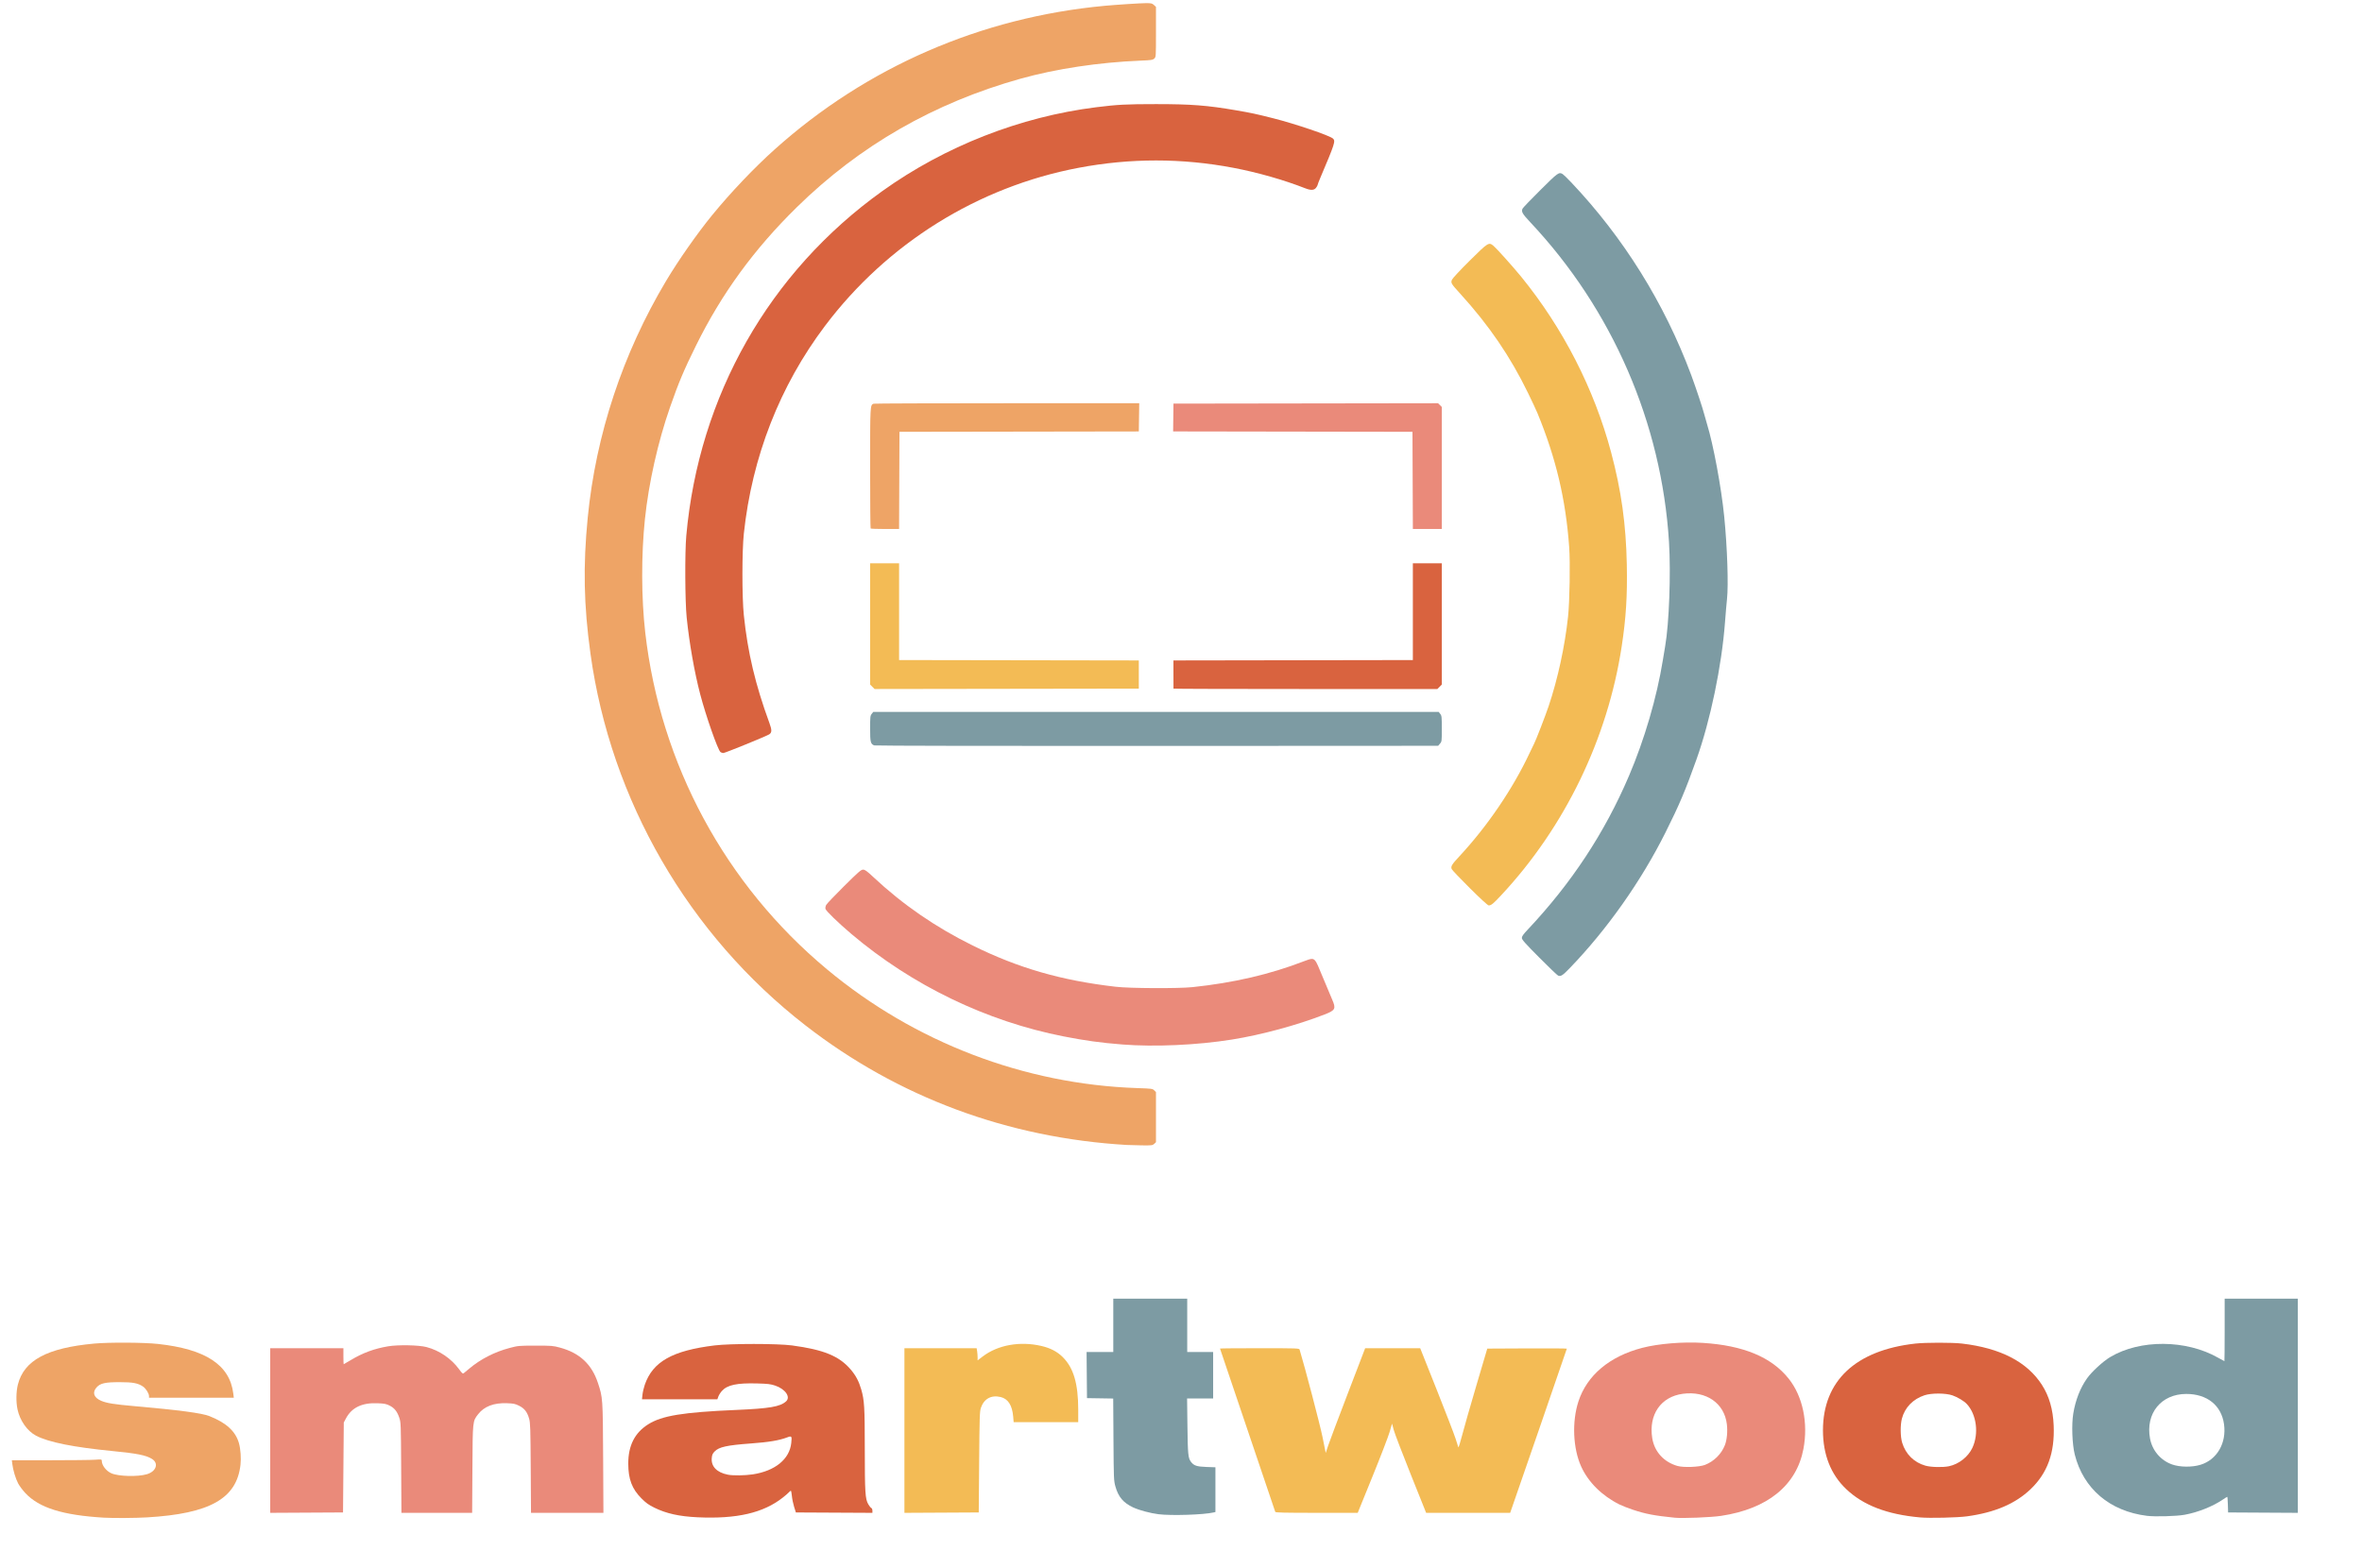
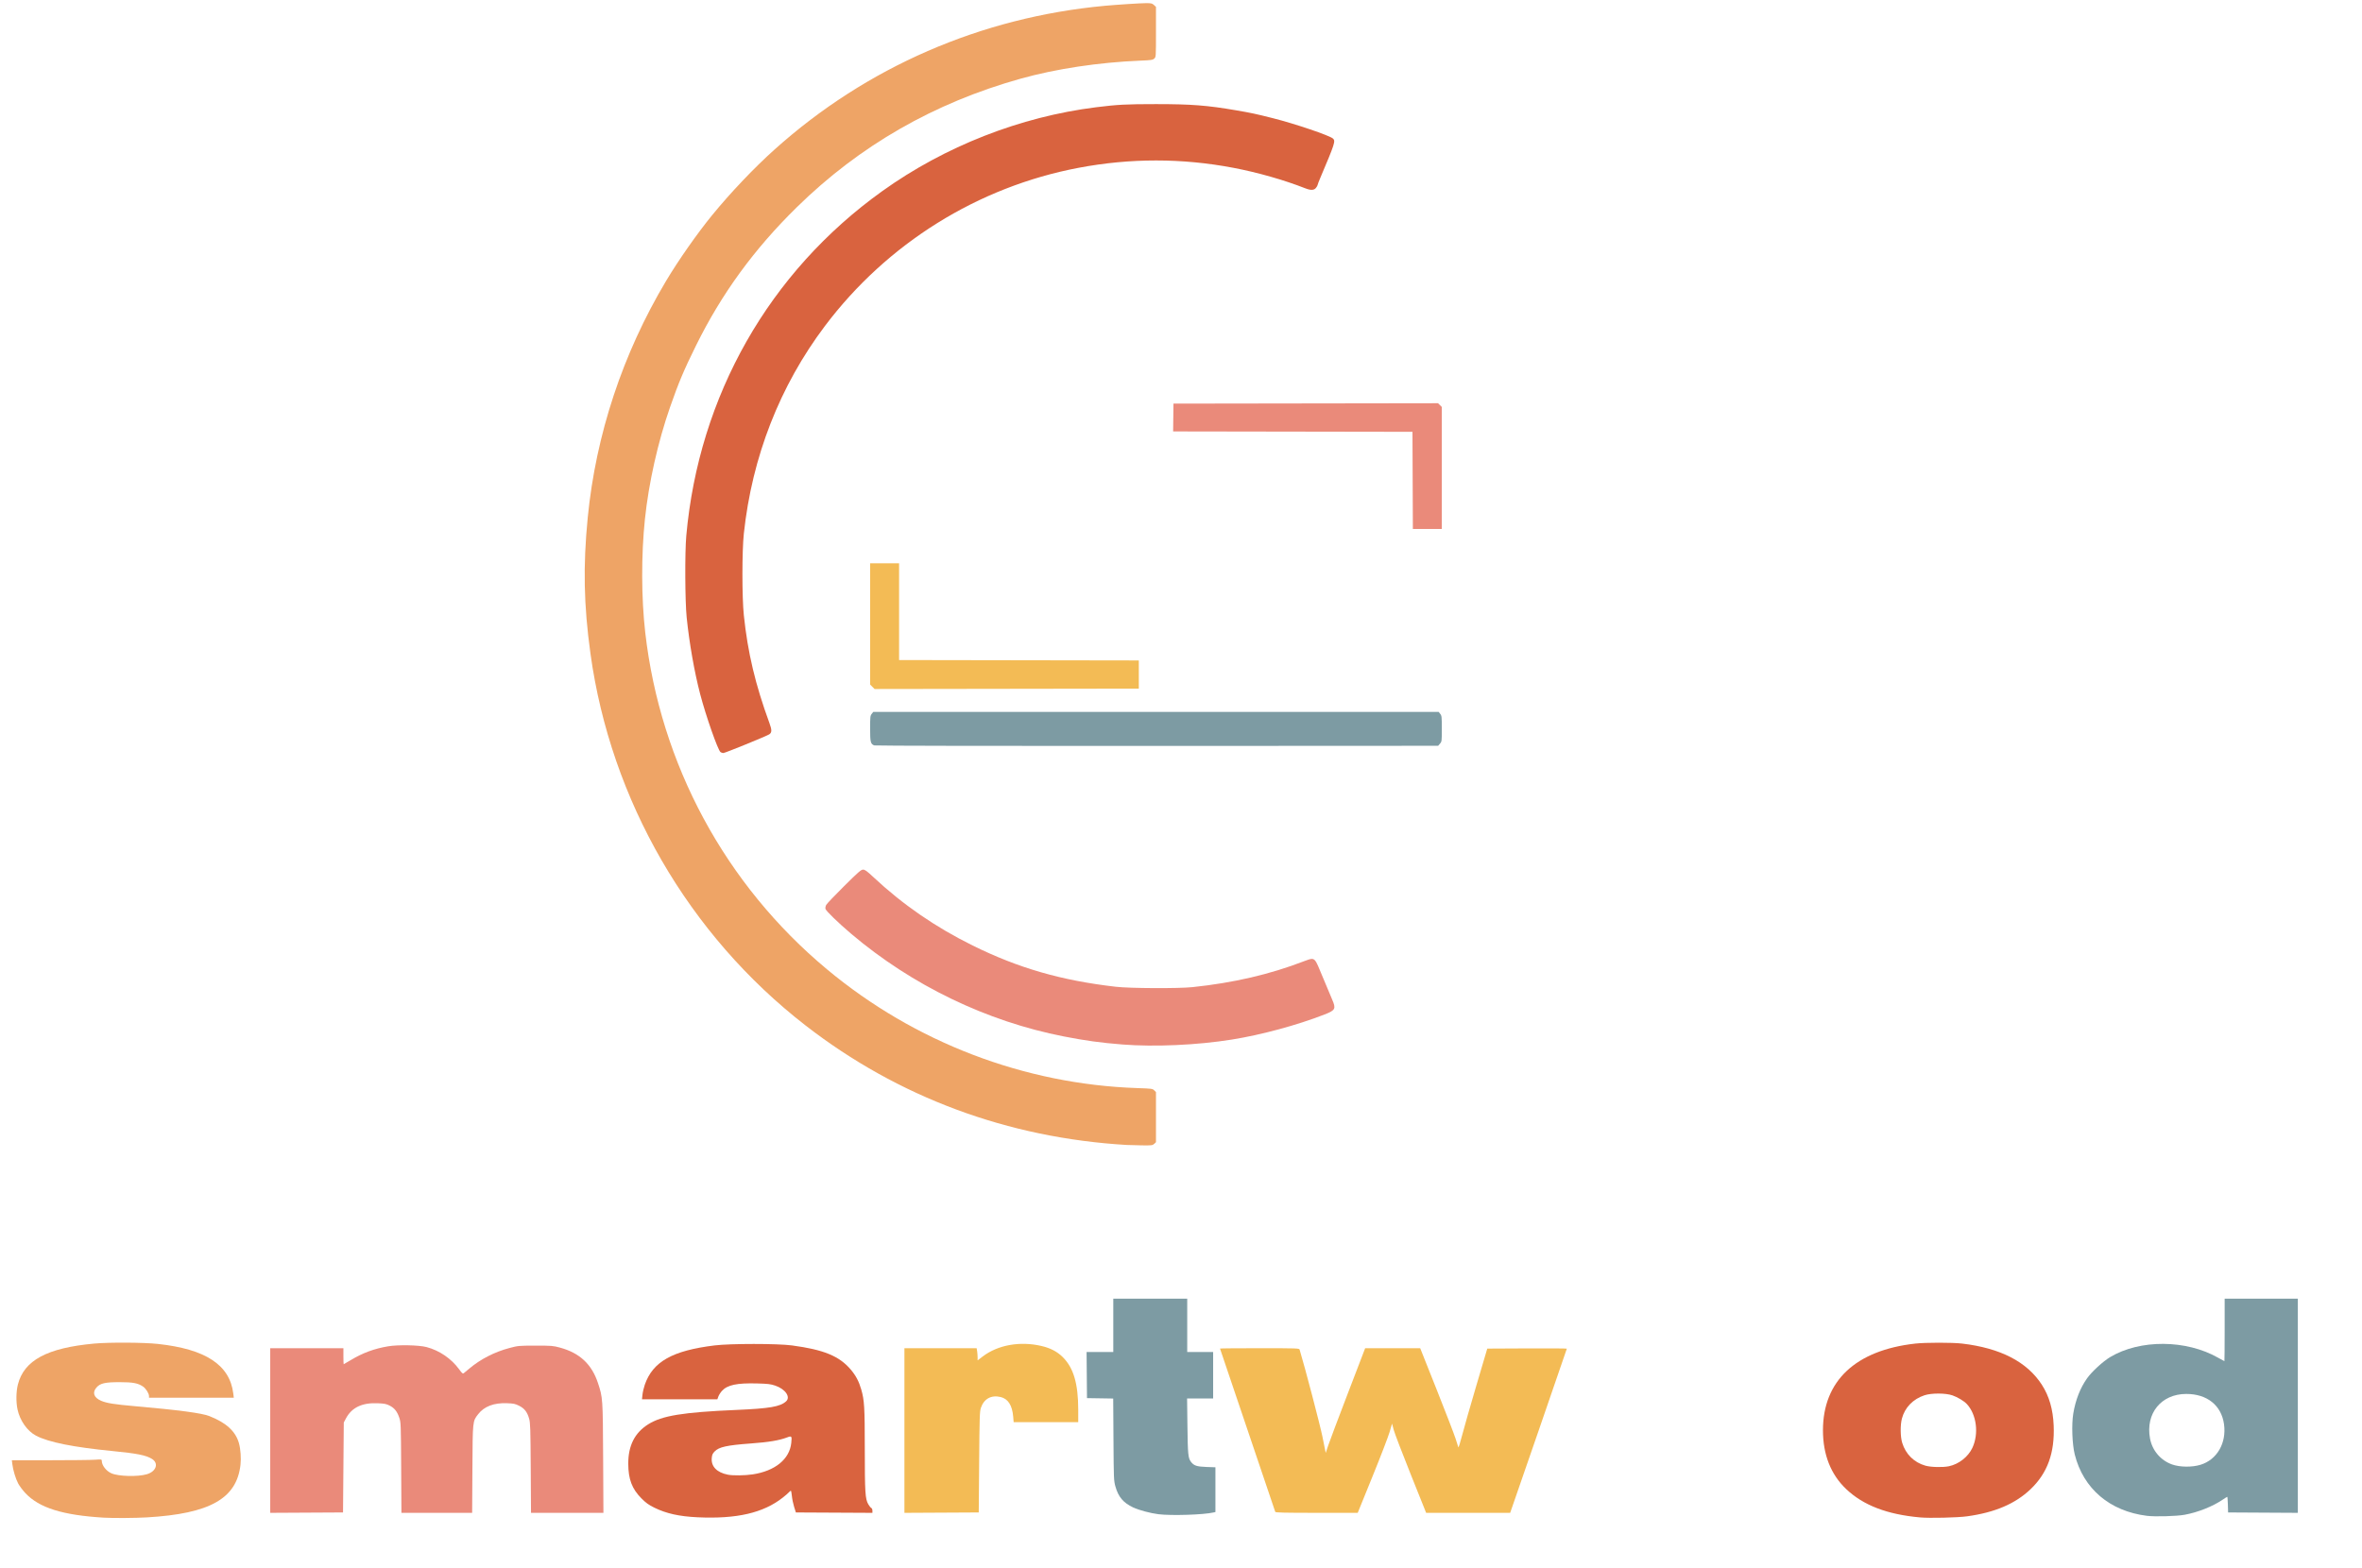
<svg xmlns="http://www.w3.org/2000/svg" xmlns:ns1="http://www.inkscape.org/namespaces/inkscape" xmlns:ns2="http://sodipodi.sourceforge.net/DTD/sodipodi-0.dtd" width="119" height="79" viewBox="0 0 31.485 20.902" version="1.1" id="svg1" xml:space="preserve" ns1:export-filename="bitmapa.svg" ns1:export-xdpi="96" ns1:export-ydpi="96">
  <ns2:namedview id="namedview1" pagecolor="#ffffff" bordercolor="#000000" borderopacity="0.25" ns1:showpageshadow="2" ns1:pageopacity="0.0" ns1:pagecheckerboard="0" ns1:deskcolor="#d1d1d1" ns1:document-units="mm">
    <ns1:page x="0" y="0" width="31.485" height="20.902" id="page2" margin="0" bleed="0" />
  </ns2:namedview>
  <defs id="defs1" />
  <g ns1:label="Warstwa 1" ns1:groupmode="layer" id="layer1">
    <g style="clip-rule:evenodd;fill-rule:evenodd;stroke-linejoin:round;stroke-miterlimit:2" id="g1" transform="matrix(0.003,0,0,0.003,-4.923,-10.181)">
      <g id="Image">
        <g id="g21">
          <clipPath id="_clip1">
-             <path d="m 2101.609,10138.663 c -182.102,-10.96 -286.182,-43.511 -347.565,-108.7 -11.887,-12.624 -26.482,-32.127 -32.432,-43.339 -11.295,-21.284 -22.753,-59.548 -26.064,-87.041 l -1.938,-16.088 h 168.763 c 92.82,0 182.714,-0.99 199.766,-2.2 29.609,-2.102 31.003,-1.892 31.003,4.667 0,19.964 19.215,45.051 42.474,55.454 31.387,14.039 117.303,16.319 158.123,4.197 41.79,-12.41 53.671,-49.033 22.139,-68.245 -26.625,-16.222 -66.162,-24.099 -173.625,-34.59 -174.9,-17.075 -286.224,-39.433 -341.378,-68.561 -38.85,-20.517 -71.57,-67.065 -82.113,-116.815 -7.009,-33.076 -6.283,-79.248 1.741,-110.619 27.521,-107.604 130.051,-162.613 338.77,-181.752 66.681,-6.115 220.531,-5.281 283.483,1.536 211.941,22.952 318.868,93.188 334.693,219.844 l 2.418,19.354 h -376.733 l -0.055,-7.62 c -0.086,-11.735 -14.002,-33.649 -26.879,-42.327 -22.484,-15.152 -44.87,-19.336 -103.463,-19.336 -65.227,0 -86.446,4.879 -102.943,23.667 -19.691,22.427 -11.904,45.132 20.219,58.951 24.817,10.676 58.009,16.028 148.769,23.988 196.138,17.201 298.465,30.782 332.29,44.101 74.935,29.507 116.702,67.652 131.502,120.1 7.438,26.356 10.364,66.795 6.99,96.583 -17.002,150.087 -136.059,217.111 -414.896,233.569 -52.638,3.107 -151.372,3.732 -193.057,1.223 z m 2638.442,-1.676 c -80.826,-3.79 -138.833,-16.701 -191.363,-42.593 -25.696,-12.666 -37.304,-21.005 -57.635,-41.406 -41.95,-42.093 -58.394,-85.436 -58.523,-154.251 -0.154,-80.183 28.57,-137.042 88.265,-174.743 61.181,-38.64 154.3,-53.865 391.991,-64.092 148.305,-6.381 195.046,-14.458 220.999,-38.189 21.154,-19.343 -3.214,-54.598 -48.344,-69.944 -20.055,-6.82 -32.208,-8.269 -80.353,-9.587 -89.537,-2.449 -132.328,6.619 -156.266,33.116 -6.337,7.015 -13.515,18.264 -15.95,24.997 l -4.427,12.243 h -334.913 l 2.152,-20.59 c 1.183,-11.324 5.865,-31.267 10.403,-44.317 35.624,-102.438 122.993,-151.582 310.17,-174.467 69.948,-8.552 279.861,-8.537 343.777,0.042 141.375,18.938 210.42,47.373 261.382,107.648 22.564,26.688 35.911,52.003 46.27,87.762 13.953,48.167 15.782,78.7 15.82,264.092 0.042,193.037 1.922,223.16 15.383,246.13 4.861,8.295 11.005,15.913 13.654,16.929 2.649,1.016 4.816,6.272 4.816,11.678 v 9.83 l -340.098,-1.756 -7.765,-24.795 c -4.271,-13.637 -8.747,-35.356 -9.946,-48.264 -1.2,-12.908 -3.25,-23.47 -4.557,-23.47 -1.307,0 -5.28,3.215 -8.828,7.145 -3.549,3.93 -15.597,14.36 -26.774,23.178 -86.832,68.507 -205.153,95.859 -379.339,87.691 v -0.02 z m 245.555,-190.692 c 99.24,-15.109 163.498,-67.4 171.2,-139.315 3.335,-31.137 2.166,-32.744 -18.178,-25.013 -35.455,13.472 -81.205,21.124 -161.489,27.011 -106.241,7.79 -141.473,15.543 -160.68,35.36 -9.459,9.759 -11.745,15.039 -12.985,29.99 -3.085,37.203 22.824,63.717 71.74,73.415 22.665,4.494 75.959,3.795 110.393,-1.448 z m 4096.528,192.607 c -89.339,-9.013 -129.149,-16.583 -185.039,-35.189 -21.67,-7.214 -49.105,-17.967 -60.965,-23.897 -77.247,-38.619 -138.052,-98.96 -169.408,-168.114 -36.535,-80.576 -41.64,-199.06 -12.452,-289.003 37.765,-116.374 138.377,-201.067 283.547,-238.684 71.986,-18.653 180.608,-27.62 268.325,-22.15 181.369,11.311 306.146,63.238 382.608,159.225 62.405,78.34 87.182,196.415 65.463,311.973 -30.446,161.991 -159.347,266.755 -366.295,297.703 -44.713,6.687 -170.751,11.67 -205.784,8.135 z m 134.547,-234.773 c 40.188,-15.565 73.059,-48.2 88.566,-87.931 9.017,-23.102 12.57,-60.822 8.732,-92.69 -11.276,-93.623 -91.484,-149.176 -195.435,-135.36 -97.883,13.01 -152.825,92.558 -136.15,197.125 9.613,60.28 51.811,106.675 112.49,123.676 27.432,7.686 96.573,4.95 121.796,-4.82 z m 955.745,233.523 c -146.64,-13.239 -252.309,-53.78 -328.29,-125.955 -68.358,-64.934 -103.28,-153.369 -103.217,-261.386 0.125,-219.395 144.954,-355.545 409.803,-385.25 45.857,-5.143 164.738,-5.19 208.298,-0.083 170.622,20.008 288.951,81.14 354.617,183.206 32.495,50.508 49.447,109.082 52.44,181.202 5.042,121.468 -27.514,211.176 -102.652,282.856 -67.965,64.837 -158.526,103.52 -282.196,120.539 -42.803,5.891 -165.734,8.757 -208.802,4.869 v 0 z m 128.001,-227.433 c 44.156,-9.246 85.728,-41.825 104.466,-81.868 29.509,-63.059 18.636,-148.316 -24.844,-194.812 -12.372,-13.23 -40.687,-30.283 -63.55,-38.275 -30.192,-10.554 -92.922,-10.828 -124.281,-0.542 -51.146,16.774 -87.717,54.602 -100.592,104.048 -7.577,29.098 -6.909,80.442 1.396,107.315 15.688,50.759 52.511,87.016 103.079,101.494 24.175,6.921 77.447,8.269 104.327,2.641 z m 879.934,220.315 c -165.003,-20.543 -282.376,-120.289 -320.589,-272.442 -11.449,-45.587 -14.641,-132.984 -6.638,-181.731 9.941,-60.548 30.837,-114.003 61.418,-157.12 20.91,-29.48 70.565,-75.083 102.696,-94.315 132.449,-79.274 337.452,-77.986 479.587,3.013 14.718,8.387 27.262,15.25 27.875,15.25 0.613,0 1.115,-62.489 1.115,-138.865 v -138.865 h 325.148 v 951.804 l -309.906,-1.762 -0.965,-34.716 c -0.531,-19.094 -1.758,-34.716 -2.726,-34.716 -0.968,0 -10.44,5.89 -21.05,13.088 -44.129,29.942 -110.161,56.09 -168.315,66.651 -36.099,6.556 -131.383,9.242 -167.65,4.726 z m 237.923,-226.815 c 73.578,-22.533 116.413,-96.494 104.628,-180.657 -11.695,-83.519 -75.332,-134.376 -167.903,-134.182 -111.39,0.233 -181.452,86.467 -160.841,197.966 9.885,53.475 46.957,97.096 98.069,115.395 34.326,12.289 88.663,12.927 126.047,1.478 z m -4630.125,219.663 c -35.837,-4.495 -86.559,-18.071 -112,-29.976 -43.793,-20.493 -66.06,-46.785 -79.063,-93.352 -7.217,-25.848 -7.526,-33.299 -8.659,-208.775 l -1.175,-181.97 -116.474,-1.852 -0.896,-102.456 -0.896,-102.455 h 118.643 v -237.087 h 328.535 v 237.087 h 115.157 v 206.605 h -115.737 l 1.522,122.777 c 1.548,124.842 3.193,141.866 15.275,158.078 13.065,17.529 25.791,21.835 69.095,23.38 l 40.005,1.426 v 198.867 l -7.62,1.799 c -44.133,10.418 -188.62,15.066 -245.712,7.904 z m -3946.498,-6.121 v -731.649 h 325.148 v 35.563 c 0,19.56 0.533,35.563 1.185,35.563 0.651,0 15.096,-8.386 32.099,-18.637 52.913,-31.899 104.238,-50.792 165.79,-61.027 44.309,-7.368 136.206,-5.546 170.105,3.373 57.495,15.127 110.485,51.343 145.521,99.454 12.639,17.357 15.823,19.954 20.258,16.526 2.894,-2.237 13.645,-11.155 23.891,-19.82 49.915,-42.211 112.179,-74.219 178.713,-91.872 38.818,-10.299 41.524,-10.547 115.952,-10.606 71.892,-0.058 78.071,0.445 109.141,8.88 87.036,23.629 140.591,73.526 168.201,156.71 21.718,65.434 21.848,67.3 23.239,334.462 l 1.265,243.015 h -321.773 l -1.214,-198.984 c -1.073,-175.917 -1.891,-201.34 -7.055,-219.305 -8.619,-29.986 -20.736,-45.637 -44.531,-57.521 -17.574,-8.777 -24.715,-10.269 -54.396,-11.368 -58.002,-2.147 -100.971,14.333 -127.798,49.014 -24.548,31.734 -24.114,27.563 -25.401,244.261 l -1.152,193.904 H 3424.61 l -1.138,-200.677 c -1.101,-194.14 -1.373,-201.37 -8.34,-221.95 -9.468,-27.963 -21.321,-42.888 -42.774,-53.856 -14.803,-7.568 -23.181,-9.224 -53.177,-10.513 -69.674,-2.994 -115.593,19.085 -141.364,67.973 l -9.314,17.668 -1.693,199.831 -1.693,199.83 -323.455,1.759 z m 2817.951,-365.825 v -365.824 h 320.875 l 2.1,12.701 c 1.155,6.986 2.116,19.118 2.137,26.96 l 0.042,14.259 22.862,-17.364 c 67.403,-51.195 165.344,-68.695 260.681,-46.579 39.641,9.195 69.805,24.867 94.258,48.974 48.496,47.808 69.278,118.298 69.278,234.981 v 54.604 h -286.897 l -2.091,-24.555 c -4.295,-50.441 -22.712,-79.113 -55.939,-87.084 -41.597,-9.979 -74.009,7.893 -87.583,48.295 -5.318,15.83 -6.101,40.337 -7.704,241.16 l -1.785,223.539 -330.228,1.758 -0.01,-365.824 z m 1647.693,361.526 c -5.697,-15.621 -245.492,-724.594 -245.492,-725.816 0,-0.844 79.153,-1.534 175.894,-1.534 164.575,0 176.01,0.383 177.69,5.927 23.851,78.7 91.255,335.837 101.846,388.525 l 14.271,70.999 10.664,-32.049 c 5.865,-17.626 45.3,-122.353 87.634,-232.725 l 76.97,-200.678 h 244.544 l 73.13,183.743 c 40.222,101.058 77.966,198.984 83.877,217.612 5.91,18.628 11.521,36.156 12.469,38.95 0.947,2.794 8.395,-20.83 16.55,-52.498 8.155,-31.668 36.693,-131.499 63.417,-221.846 l 48.59,-164.267 176.761,-0.877 c 97.219,-0.482 176.761,0.054 176.761,1.19 0,1.137 -56.645,165.756 -125.876,365.822 l -125.877,363.755 H 7977.713 L 7909.527,9947 c -37.503,-93.607 -71.603,-182.808 -75.778,-198.225 l -7.592,-28.03 -10.503,36.498 c -5.777,20.074 -40.074,109.275 -76.216,198.225 l -65.713,161.728 h -182.437 c -142.869,0 -182.773,-0.918 -183.982,-4.234 z M 6648.604,8482.339 c -529.37,-30.935 -1016.702,-212.054 -1427.603,-530.577 -520.687,-403.625 -866.436,-1001.295 -956.464,-1653.364 -29.789,-215.763 -33.251,-388.881 -12.089,-604.573 36.148,-368.446 155.416,-728.76 348.106,-1051.651 54.653,-91.582 139.104,-212.145 205.218,-292.972 82.202,-100.495 186.134,-209.729 277.537,-291.697 408.01,-365.893 916.595,-587.103 1467.074,-638.109 52.428,-4.858 159.787,-11.769 182.814,-11.769 23.104,0 27.244,0.978 35.151,8.306 l 8.962,8.305 v 111.341 c 0,111.123 0,111.355 -7.62,118.376 -6.806,6.283 -13.412,7.27 -61.812,9.236 -184.002,7.474 -374.743,36.204 -531.753,80.094 -385.144,107.663 -716.199,297.91 -995.305,571.971 -190.031,186.596 -333.215,383.275 -447.587,614.81 -53.563,108.434 -76.615,163.155 -114.852,272.65 -54.029,154.715 -94.911,336.791 -111.792,497.883 -16.726,159.623 -16.181,351.037 1.437,504.657 67.132,585.353 355.595,1119.893 807.552,1496.446 389.419,324.448 876.955,511.012 1379.364,527.838 63.653,2.132 67.234,2.611 74.615,9.992 l 7.752,7.753 v 222.667 l -7.839,7.364 c -7.35,6.905 -10.783,7.325 -55.038,6.738 -25.96,-0.346 -55.582,-1.116 -65.828,-1.715 z m -20.322,-446.585 c -96.176,-7.584 -164.534,-16.975 -260.796,-35.83 -343.735,-67.325 -674.057,-226.918 -944.916,-456.53 -57.212,-48.5 -111.51,-101.197 -113.841,-110.484 -1.052,-4.19 0.371,-11.974 3.163,-17.297 2.791,-5.323 38.495,-42.829 79.342,-83.345 64.135,-63.617 75.675,-73.667 84.593,-73.667 8.386,0 16.918,6.166 45.405,32.811 131.422,122.927 275.988,222.586 441.514,304.365 203.713,100.645 394,155.521 636.046,183.426 62.519,7.208 278.271,8.228 341.092,1.613 183.1,-19.281 343.953,-56.73 496.113,-115.503 32.236,-12.452 39.037,-12.849 48.168,-2.816 6.735,7.401 11.684,18.403 48.372,107.536 9.585,23.285 21.903,52.638 27.374,65.229 18.113,41.68 14.847,48.266 -33.217,66.989 -122.905,47.877 -280.805,90.623 -412.432,111.651 -154.365,24.661 -342.873,33.137 -485.978,21.852 z M 8563.93,7729.448 c -3.726,-1.56 -41.448,-37.723 -83.827,-80.363 -63.189,-63.577 -77.053,-79.212 -77.053,-86.887 0,-6.967 6.279,-16.019 24.555,-35.402 195.64,-207.488 343.151,-431.285 451.364,-684.79 69.052,-161.768 123.736,-348.64 150.649,-514.818 3.771,-23.285 8.318,-50.72 10.105,-60.965 17.719,-101.617 25.88,-322.943 17.11,-464.014 -32.86,-528.592 -251.77,-1033.069 -616.698,-1421.179 -35.251,-37.49 -40.764,-47.413 -33.686,-60.637 2.345,-4.382 38.116,-41.605 79.492,-82.719 78.034,-77.541 81.878,-80.29 98.417,-70.4 3.783,2.262 20.608,18.593 37.388,36.29 232.774,245.491 414.741,537.624 533.756,856.901 20.276,54.392 51.766,149.327 58.983,177.815 2.832,11.177 7.99,29.467 11.463,40.644 27.594,88.795 63.44,281.66 76.171,409.822 13.702,137.937 19.358,305.224 12.426,367.485 -1.971,17.697 -5.977,64.183 -8.903,103.302 -14.482,193.591 -64.982,436.311 -126.843,609.653 -49.646,139.112 -75.566,200.258 -137.113,323.455 -108.36,216.898 -260.469,432.561 -425.69,603.551 -32.255,33.381 -39.978,38.315 -52.062,33.256 z m -392.166,-388.713 c -42.633,-42.379 -78.87,-80.483 -80.525,-84.674 -4.688,-11.873 0.404,-20.295 34.29,-56.732 124.038,-133.372 236.757,-299.052 311.077,-457.24 9.628,-20.491 19.048,-40.026 20.933,-43.411 6.996,-12.555 50.101,-123.835 64.275,-165.934 40.724,-120.95 72.435,-267.113 86.483,-398.615 7.223,-67.611 10.02,-239.46 5.026,-308.817 -15.257,-211.914 -58.745,-395.602 -140.986,-595.502 -4.981,-12.108 -23.88,-52.498 -41.997,-89.754 -78.763,-161.972 -173.421,-300.68 -300.476,-440.305 -41.785,-45.92 -43.478,-48.806 -37.196,-63.428 2.63,-6.119 38.085,-44.086 79.144,-84.751 82.193,-81.402 84.417,-82.771 105.583,-64.961 14.265,12.003 87.564,93.826 122.669,136.934 185.875,228.251 324.524,499.048 399.493,780.257 45.491,170.639 66.317,319.828 69.797,500.014 2.672,138.325 -3.45,236.133 -22.684,362.405 -62.537,410.57 -252.156,802.404 -535.148,1105.842 -35.853,38.444 -44.338,45.398 -55.638,45.604 -4.172,0.075 -35.158,-28.263 -84.121,-76.934 z M 4842.35,6736.163 c -11.642,-8.668 -64.848,-160.38 -90.248,-257.33 -25.694,-98.076 -48.227,-226.081 -60.082,-341.315 -7.296,-70.927 -8.336,-288.645 -1.73,-362.405 55.755,-622.542 368.238,-1172.147 871.214,-1532.316 277.9,-198.997 612.897,-330.358 949.928,-372.49 94.709,-11.839 134.241,-13.907 265.876,-13.907 156.877,0 227.181,5.427 355.631,27.454 67.582,11.589 89.057,16.192 164.425,35.245 99.119,25.057 251.334,76.696 266.483,90.405 12.008,10.867 8.268,22.435 -56.844,175.796 -6.412,15.103 -11.658,28.996 -11.658,30.873 0,1.877 -3.159,7.428 -7.02,12.336 -8.769,11.148 -23.023,11.724 -47.982,1.939 -95.107,-37.286 -211.408,-70.413 -319.257,-90.937 -228.584,-43.5 -457.969,-43.518 -687.553,-0.054 -447.752,84.768 -850.597,335.974 -1126.906,702.716 -200.822,266.549 -324.054,581.961 -360.53,922.779 -8.342,77.951 -8.386,282.331 -0.079,362.405 17.242,166.154 51.027,308.587 113.938,480.352 11.216,30.623 10.967,41.855 -1.1,49.699 -12.4,8.06 -196.403,82.989 -203.796,82.989 -3.864,0 -9.584,-1.905 -12.711,-4.234 v 0 z m 682.993,-29.6 c -16.206,-6.556 -18.144,-14.552 -18.144,-74.845 0,-51.898 0.557,-57.076 7.02,-65.292 l 7.02,-8.925 H 8033.38 l 7.02,8.925 c 6.469,8.224 7.02,13.388 7.02,65.857 0,55.3 -0.233,57.205 -8.174,66.435 l -8.174,9.503 -1249.235,0.639 c -698.869,0.358 -1252.433,-0.655 -1256.493,-2.297 z m -8.234,-260.561 -9.91,-9.91 v -539.048 h 128.705 v 430.123 l 532.6,0.858 532.599,0.857 V 6454.2 l -587.042,0.856 -587.042,0.857 -9.91,-9.91 z m 1338.017,8.197 c -0.046,-0.931 -0.117,-29.509 -0.167,-63.505 l -0.083,-61.812 531.918,-0.857 531.918,-0.858 v -430.123 h 128.705 v 539.048 l -19.801,19.801 h -586.202 c -322.413,0 -586.242,-0.762 -586.287,-1.693 v 0 z M 5509.457,5742.373 c -1.242,-1.242 -2.258,-121.724 -2.258,-267.738 0,-281.443 -0.042,-280.829 15.393,-286.748 3.015,-1.158 269.829,-2.104 592.918,-2.104 h 587.435 l -0.921,62.693 -0.922,62.693 -531.753,0.812 -531.753,0.813 -0.872,215.919 -0.872,215.918 h -62.069 c -34.138,0 -63.085,-1.016 -64.327,-2.258 z m 2408.436,-213.66 -0.872,-215.919 -531.752,-0.855 -531.753,-0.855 0.745,-61.803 0.746,-61.803 1175.766,-1.712 16.646,16.646 v 542.221 h -128.654 l -0.872,-215.918 z" id="path1" />
+             <path d="m 2101.609,10138.663 c -182.102,-10.96 -286.182,-43.511 -347.565,-108.7 -11.887,-12.624 -26.482,-32.127 -32.432,-43.339 -11.295,-21.284 -22.753,-59.548 -26.064,-87.041 l -1.938,-16.088 h 168.763 c 92.82,0 182.714,-0.99 199.766,-2.2 29.609,-2.102 31.003,-1.892 31.003,4.667 0,19.964 19.215,45.051 42.474,55.454 31.387,14.039 117.303,16.319 158.123,4.197 41.79,-12.41 53.671,-49.033 22.139,-68.245 -26.625,-16.222 -66.162,-24.099 -173.625,-34.59 -174.9,-17.075 -286.224,-39.433 -341.378,-68.561 -38.85,-20.517 -71.57,-67.065 -82.113,-116.815 -7.009,-33.076 -6.283,-79.248 1.741,-110.619 27.521,-107.604 130.051,-162.613 338.77,-181.752 66.681,-6.115 220.531,-5.281 283.483,1.536 211.941,22.952 318.868,93.188 334.693,219.844 l 2.418,19.354 h -376.733 l -0.055,-7.62 c -0.086,-11.735 -14.002,-33.649 -26.879,-42.327 -22.484,-15.152 -44.87,-19.336 -103.463,-19.336 -65.227,0 -86.446,4.879 -102.943,23.667 -19.691,22.427 -11.904,45.132 20.219,58.951 24.817,10.676 58.009,16.028 148.769,23.988 196.138,17.201 298.465,30.782 332.29,44.101 74.935,29.507 116.702,67.652 131.502,120.1 7.438,26.356 10.364,66.795 6.99,96.583 -17.002,150.087 -136.059,217.111 -414.896,233.569 -52.638,3.107 -151.372,3.732 -193.057,1.223 z m 2638.442,-1.676 c -80.826,-3.79 -138.833,-16.701 -191.363,-42.593 -25.696,-12.666 -37.304,-21.005 -57.635,-41.406 -41.95,-42.093 -58.394,-85.436 -58.523,-154.251 -0.154,-80.183 28.57,-137.042 88.265,-174.743 61.181,-38.64 154.3,-53.865 391.991,-64.092 148.305,-6.381 195.046,-14.458 220.999,-38.189 21.154,-19.343 -3.214,-54.598 -48.344,-69.944 -20.055,-6.82 -32.208,-8.269 -80.353,-9.587 -89.537,-2.449 -132.328,6.619 -156.266,33.116 -6.337,7.015 -13.515,18.264 -15.95,24.997 l -4.427,12.243 h -334.913 l 2.152,-20.59 c 1.183,-11.324 5.865,-31.267 10.403,-44.317 35.624,-102.438 122.993,-151.582 310.17,-174.467 69.948,-8.552 279.861,-8.537 343.777,0.042 141.375,18.938 210.42,47.373 261.382,107.648 22.564,26.688 35.911,52.003 46.27,87.762 13.953,48.167 15.782,78.7 15.82,264.092 0.042,193.037 1.922,223.16 15.383,246.13 4.861,8.295 11.005,15.913 13.654,16.929 2.649,1.016 4.816,6.272 4.816,11.678 v 9.83 l -340.098,-1.756 -7.765,-24.795 c -4.271,-13.637 -8.747,-35.356 -9.946,-48.264 -1.2,-12.908 -3.25,-23.47 -4.557,-23.47 -1.307,0 -5.28,3.215 -8.828,7.145 -3.549,3.93 -15.597,14.36 -26.774,23.178 -86.832,68.507 -205.153,95.859 -379.339,87.691 v -0.02 z m 245.555,-190.692 c 99.24,-15.109 163.498,-67.4 171.2,-139.315 3.335,-31.137 2.166,-32.744 -18.178,-25.013 -35.455,13.472 -81.205,21.124 -161.489,27.011 -106.241,7.79 -141.473,15.543 -160.68,35.36 -9.459,9.759 -11.745,15.039 -12.985,29.99 -3.085,37.203 22.824,63.717 71.74,73.415 22.665,4.494 75.959,3.795 110.393,-1.448 z m 4096.528,192.607 c -89.339,-9.013 -129.149,-16.583 -185.039,-35.189 -21.67,-7.214 -49.105,-17.967 -60.965,-23.897 -77.247,-38.619 -138.052,-98.96 -169.408,-168.114 -36.535,-80.576 -41.64,-199.06 -12.452,-289.003 37.765,-116.374 138.377,-201.067 283.547,-238.684 71.986,-18.653 180.608,-27.62 268.325,-22.15 181.369,11.311 306.146,63.238 382.608,159.225 62.405,78.34 87.182,196.415 65.463,311.973 -30.446,161.991 -159.347,266.755 -366.295,297.703 -44.713,6.687 -170.751,11.67 -205.784,8.135 z m 134.547,-234.773 c 40.188,-15.565 73.059,-48.2 88.566,-87.931 9.017,-23.102 12.57,-60.822 8.732,-92.69 -11.276,-93.623 -91.484,-149.176 -195.435,-135.36 -97.883,13.01 -152.825,92.558 -136.15,197.125 9.613,60.28 51.811,106.675 112.49,123.676 27.432,7.686 96.573,4.95 121.796,-4.82 z m 955.745,233.523 c -146.64,-13.239 -252.309,-53.78 -328.29,-125.955 -68.358,-64.934 -103.28,-153.369 -103.217,-261.386 0.125,-219.395 144.954,-355.545 409.803,-385.25 45.857,-5.143 164.738,-5.19 208.298,-0.083 170.622,20.008 288.951,81.14 354.617,183.206 32.495,50.508 49.447,109.082 52.44,181.202 5.042,121.468 -27.514,211.176 -102.652,282.856 -67.965,64.837 -158.526,103.52 -282.196,120.539 -42.803,5.891 -165.734,8.757 -208.802,4.869 v 0 z m 128.001,-227.433 c 44.156,-9.246 85.728,-41.825 104.466,-81.868 29.509,-63.059 18.636,-148.316 -24.844,-194.812 -12.372,-13.23 -40.687,-30.283 -63.55,-38.275 -30.192,-10.554 -92.922,-10.828 -124.281,-0.542 -51.146,16.774 -87.717,54.602 -100.592,104.048 -7.577,29.098 -6.909,80.442 1.396,107.315 15.688,50.759 52.511,87.016 103.079,101.494 24.175,6.921 77.447,8.269 104.327,2.641 z m 879.934,220.315 c -165.003,-20.543 -282.376,-120.289 -320.589,-272.442 -11.449,-45.587 -14.641,-132.984 -6.638,-181.731 9.941,-60.548 30.837,-114.003 61.418,-157.12 20.91,-29.48 70.565,-75.083 102.696,-94.315 132.449,-79.274 337.452,-77.986 479.587,3.013 14.718,8.387 27.262,15.25 27.875,15.25 0.613,0 1.115,-62.489 1.115,-138.865 v -138.865 h 325.148 v 951.804 l -309.906,-1.762 -0.965,-34.716 c -0.531,-19.094 -1.758,-34.716 -2.726,-34.716 -0.968,0 -10.44,5.89 -21.05,13.088 -44.129,29.942 -110.161,56.09 -168.315,66.651 -36.099,6.556 -131.383,9.242 -167.65,4.726 z m 237.923,-226.815 c 73.578,-22.533 116.413,-96.494 104.628,-180.657 -11.695,-83.519 -75.332,-134.376 -167.903,-134.182 -111.39,0.233 -181.452,86.467 -160.841,197.966 9.885,53.475 46.957,97.096 98.069,115.395 34.326,12.289 88.663,12.927 126.047,1.478 z m -4630.125,219.663 c -35.837,-4.495 -86.559,-18.071 -112,-29.976 -43.793,-20.493 -66.06,-46.785 -79.063,-93.352 -7.217,-25.848 -7.526,-33.299 -8.659,-208.775 l -1.175,-181.97 -116.474,-1.852 -0.896,-102.456 -0.896,-102.455 h 118.643 v -237.087 h 328.535 v 237.087 h 115.157 v 206.605 h -115.737 l 1.522,122.777 c 1.548,124.842 3.193,141.866 15.275,158.078 13.065,17.529 25.791,21.835 69.095,23.38 l 40.005,1.426 v 198.867 l -7.62,1.799 c -44.133,10.418 -188.62,15.066 -245.712,7.904 z m -3946.498,-6.121 v -731.649 h 325.148 v 35.563 c 0,19.56 0.533,35.563 1.185,35.563 0.651,0 15.096,-8.386 32.099,-18.637 52.913,-31.899 104.238,-50.792 165.79,-61.027 44.309,-7.368 136.206,-5.546 170.105,3.373 57.495,15.127 110.485,51.343 145.521,99.454 12.639,17.357 15.823,19.954 20.258,16.526 2.894,-2.237 13.645,-11.155 23.891,-19.82 49.915,-42.211 112.179,-74.219 178.713,-91.872 38.818,-10.299 41.524,-10.547 115.952,-10.606 71.892,-0.058 78.071,0.445 109.141,8.88 87.036,23.629 140.591,73.526 168.201,156.71 21.718,65.434 21.848,67.3 23.239,334.462 l 1.265,243.015 h -321.773 l -1.214,-198.984 c -1.073,-175.917 -1.891,-201.34 -7.055,-219.305 -8.619,-29.986 -20.736,-45.637 -44.531,-57.521 -17.574,-8.777 -24.715,-10.269 -54.396,-11.368 -58.002,-2.147 -100.971,14.333 -127.798,49.014 -24.548,31.734 -24.114,27.563 -25.401,244.261 l -1.152,193.904 H 3424.61 l -1.138,-200.677 c -1.101,-194.14 -1.373,-201.37 -8.34,-221.95 -9.468,-27.963 -21.321,-42.888 -42.774,-53.856 -14.803,-7.568 -23.181,-9.224 -53.177,-10.513 -69.674,-2.994 -115.593,19.085 -141.364,67.973 l -9.314,17.668 -1.693,199.831 -1.693,199.83 -323.455,1.759 z m 2817.951,-365.825 v -365.824 h 320.875 l 2.1,12.701 c 1.155,6.986 2.116,19.118 2.137,26.96 l 0.042,14.259 22.862,-17.364 c 67.403,-51.195 165.344,-68.695 260.681,-46.579 39.641,9.195 69.805,24.867 94.258,48.974 48.496,47.808 69.278,118.298 69.278,234.981 v 54.604 h -286.897 l -2.091,-24.555 c -4.295,-50.441 -22.712,-79.113 -55.939,-87.084 -41.597,-9.979 -74.009,7.893 -87.583,48.295 -5.318,15.83 -6.101,40.337 -7.704,241.16 l -1.785,223.539 -330.228,1.758 -0.01,-365.824 z m 1647.693,361.526 c -5.697,-15.621 -245.492,-724.594 -245.492,-725.816 0,-0.844 79.153,-1.534 175.894,-1.534 164.575,0 176.01,0.383 177.69,5.927 23.851,78.7 91.255,335.837 101.846,388.525 l 14.271,70.999 10.664,-32.049 c 5.865,-17.626 45.3,-122.353 87.634,-232.725 l 76.97,-200.678 h 244.544 l 73.13,183.743 c 40.222,101.058 77.966,198.984 83.877,217.612 5.91,18.628 11.521,36.156 12.469,38.95 0.947,2.794 8.395,-20.83 16.55,-52.498 8.155,-31.668 36.693,-131.499 63.417,-221.846 l 48.59,-164.267 176.761,-0.877 c 97.219,-0.482 176.761,0.054 176.761,1.19 0,1.137 -56.645,165.756 -125.876,365.822 l -125.877,363.755 H 7977.713 L 7909.527,9947 c -37.503,-93.607 -71.603,-182.808 -75.778,-198.225 l -7.592,-28.03 -10.503,36.498 c -5.777,20.074 -40.074,109.275 -76.216,198.225 l -65.713,161.728 h -182.437 c -142.869,0 -182.773,-0.918 -183.982,-4.234 z M 6648.604,8482.339 c -529.37,-30.935 -1016.702,-212.054 -1427.603,-530.577 -520.687,-403.625 -866.436,-1001.295 -956.464,-1653.364 -29.789,-215.763 -33.251,-388.881 -12.089,-604.573 36.148,-368.446 155.416,-728.76 348.106,-1051.651 54.653,-91.582 139.104,-212.145 205.218,-292.972 82.202,-100.495 186.134,-209.729 277.537,-291.697 408.01,-365.893 916.595,-587.103 1467.074,-638.109 52.428,-4.858 159.787,-11.769 182.814,-11.769 23.104,0 27.244,0.978 35.151,8.306 l 8.962,8.305 v 111.341 c 0,111.123 0,111.355 -7.62,118.376 -6.806,6.283 -13.412,7.27 -61.812,9.236 -184.002,7.474 -374.743,36.204 -531.753,80.094 -385.144,107.663 -716.199,297.91 -995.305,571.971 -190.031,186.596 -333.215,383.275 -447.587,614.81 -53.563,108.434 -76.615,163.155 -114.852,272.65 -54.029,154.715 -94.911,336.791 -111.792,497.883 -16.726,159.623 -16.181,351.037 1.437,504.657 67.132,585.353 355.595,1119.893 807.552,1496.446 389.419,324.448 876.955,511.012 1379.364,527.838 63.653,2.132 67.234,2.611 74.615,9.992 l 7.752,7.753 v 222.667 l -7.839,7.364 c -7.35,6.905 -10.783,7.325 -55.038,6.738 -25.96,-0.346 -55.582,-1.116 -65.828,-1.715 z m -20.322,-446.585 c -96.176,-7.584 -164.534,-16.975 -260.796,-35.83 -343.735,-67.325 -674.057,-226.918 -944.916,-456.53 -57.212,-48.5 -111.51,-101.197 -113.841,-110.484 -1.052,-4.19 0.371,-11.974 3.163,-17.297 2.791,-5.323 38.495,-42.829 79.342,-83.345 64.135,-63.617 75.675,-73.667 84.593,-73.667 8.386,0 16.918,6.166 45.405,32.811 131.422,122.927 275.988,222.586 441.514,304.365 203.713,100.645 394,155.521 636.046,183.426 62.519,7.208 278.271,8.228 341.092,1.613 183.1,-19.281 343.953,-56.73 496.113,-115.503 32.236,-12.452 39.037,-12.849 48.168,-2.816 6.735,7.401 11.684,18.403 48.372,107.536 9.585,23.285 21.903,52.638 27.374,65.229 18.113,41.68 14.847,48.266 -33.217,66.989 -122.905,47.877 -280.805,90.623 -412.432,111.651 -154.365,24.661 -342.873,33.137 -485.978,21.852 z c -3.726,-1.56 -41.448,-37.723 -83.827,-80.363 -63.189,-63.577 -77.053,-79.212 -77.053,-86.887 0,-6.967 6.279,-16.019 24.555,-35.402 195.64,-207.488 343.151,-431.285 451.364,-684.79 69.052,-161.768 123.736,-348.64 150.649,-514.818 3.771,-23.285 8.318,-50.72 10.105,-60.965 17.719,-101.617 25.88,-322.943 17.11,-464.014 -32.86,-528.592 -251.77,-1033.069 -616.698,-1421.179 -35.251,-37.49 -40.764,-47.413 -33.686,-60.637 2.345,-4.382 38.116,-41.605 79.492,-82.719 78.034,-77.541 81.878,-80.29 98.417,-70.4 3.783,2.262 20.608,18.593 37.388,36.29 232.774,245.491 414.741,537.624 533.756,856.901 20.276,54.392 51.766,149.327 58.983,177.815 2.832,11.177 7.99,29.467 11.463,40.644 27.594,88.795 63.44,281.66 76.171,409.822 13.702,137.937 19.358,305.224 12.426,367.485 -1.971,17.697 -5.977,64.183 -8.903,103.302 -14.482,193.591 -64.982,436.311 -126.843,609.653 -49.646,139.112 -75.566,200.258 -137.113,323.455 -108.36,216.898 -260.469,432.561 -425.69,603.551 -32.255,33.381 -39.978,38.315 -52.062,33.256 z m -392.166,-388.713 c -42.633,-42.379 -78.87,-80.483 -80.525,-84.674 -4.688,-11.873 0.404,-20.295 34.29,-56.732 124.038,-133.372 236.757,-299.052 311.077,-457.24 9.628,-20.491 19.048,-40.026 20.933,-43.411 6.996,-12.555 50.101,-123.835 64.275,-165.934 40.724,-120.95 72.435,-267.113 86.483,-398.615 7.223,-67.611 10.02,-239.46 5.026,-308.817 -15.257,-211.914 -58.745,-395.602 -140.986,-595.502 -4.981,-12.108 -23.88,-52.498 -41.997,-89.754 -78.763,-161.972 -173.421,-300.68 -300.476,-440.305 -41.785,-45.92 -43.478,-48.806 -37.196,-63.428 2.63,-6.119 38.085,-44.086 79.144,-84.751 82.193,-81.402 84.417,-82.771 105.583,-64.961 14.265,12.003 87.564,93.826 122.669,136.934 185.875,228.251 324.524,499.048 399.493,780.257 45.491,170.639 66.317,319.828 69.797,500.014 2.672,138.325 -3.45,236.133 -22.684,362.405 -62.537,410.57 -252.156,802.404 -535.148,1105.842 -35.853,38.444 -44.338,45.398 -55.638,45.604 -4.172,0.075 -35.158,-28.263 -84.121,-76.934 z M 4842.35,6736.163 c -11.642,-8.668 -64.848,-160.38 -90.248,-257.33 -25.694,-98.076 -48.227,-226.081 -60.082,-341.315 -7.296,-70.927 -8.336,-288.645 -1.73,-362.405 55.755,-622.542 368.238,-1172.147 871.214,-1532.316 277.9,-198.997 612.897,-330.358 949.928,-372.49 94.709,-11.839 134.241,-13.907 265.876,-13.907 156.877,0 227.181,5.427 355.631,27.454 67.582,11.589 89.057,16.192 164.425,35.245 99.119,25.057 251.334,76.696 266.483,90.405 12.008,10.867 8.268,22.435 -56.844,175.796 -6.412,15.103 -11.658,28.996 -11.658,30.873 0,1.877 -3.159,7.428 -7.02,12.336 -8.769,11.148 -23.023,11.724 -47.982,1.939 -95.107,-37.286 -211.408,-70.413 -319.257,-90.937 -228.584,-43.5 -457.969,-43.518 -687.553,-0.054 -447.752,84.768 -850.597,335.974 -1126.906,702.716 -200.822,266.549 -324.054,581.961 -360.53,922.779 -8.342,77.951 -8.386,282.331 -0.079,362.405 17.242,166.154 51.027,308.587 113.938,480.352 11.216,30.623 10.967,41.855 -1.1,49.699 -12.4,8.06 -196.403,82.989 -203.796,82.989 -3.864,0 -9.584,-1.905 -12.711,-4.234 v 0 z m 682.993,-29.6 c -16.206,-6.556 -18.144,-14.552 -18.144,-74.845 0,-51.898 0.557,-57.076 7.02,-65.292 l 7.02,-8.925 H 8033.38 l 7.02,8.925 c 6.469,8.224 7.02,13.388 7.02,65.857 0,55.3 -0.233,57.205 -8.174,66.435 l -8.174,9.503 -1249.235,0.639 c -698.869,0.358 -1252.433,-0.655 -1256.493,-2.297 z m -8.234,-260.561 -9.91,-9.91 v -539.048 h 128.705 v 430.123 l 532.6,0.858 532.599,0.857 V 6454.2 l -587.042,0.856 -587.042,0.857 -9.91,-9.91 z m 1338.017,8.197 c -0.046,-0.931 -0.117,-29.509 -0.167,-63.505 l -0.083,-61.812 531.918,-0.857 531.918,-0.858 v -430.123 h 128.705 v 539.048 l -19.801,19.801 h -586.202 c -322.413,0 -586.242,-0.762 -586.287,-1.693 v 0 z M 5509.457,5742.373 c -1.242,-1.242 -2.258,-121.724 -2.258,-267.738 0,-281.443 -0.042,-280.829 15.393,-286.748 3.015,-1.158 269.829,-2.104 592.918,-2.104 h 587.435 l -0.921,62.693 -0.922,62.693 -531.753,0.812 -531.753,0.813 -0.872,215.919 -0.872,215.918 h -62.069 c -34.138,0 -63.085,-1.016 -64.327,-2.258 z m 2408.436,-213.66 -0.872,-215.919 -531.752,-0.855 -531.753,-0.855 0.745,-61.803 0.746,-61.803 1175.766,-1.712 16.646,16.646 v 542.221 h -128.654 l -0.872,-215.918 z" id="path1" />
          </clipPath>
          <g clip-path="url(#_clip1)" id="g20">
            <path d="m 2101.609,10138.663 c -182.102,-10.96 -286.182,-43.511 -347.565,-108.7 -11.887,-12.624 -26.482,-32.127 -32.432,-43.339 -11.295,-21.284 -22.753,-59.548 -26.064,-87.041 l -1.938,-16.088 h 168.763 c 92.82,0 182.714,-0.99 199.766,-2.2 29.609,-2.102 31.003,-1.892 31.003,4.667 0,19.964 19.215,45.051 42.474,55.454 31.387,14.039 117.303,16.319 158.123,4.197 41.79,-12.41 53.671,-49.033 22.139,-68.245 -26.625,-16.222 -66.162,-24.099 -173.625,-34.59 -174.9,-17.075 -286.224,-39.432 -341.378,-68.561 -38.85,-20.518 -71.57,-67.065 -82.113,-116.815 -7.009,-33.076 -6.283,-79.248 1.741,-110.619 27.521,-107.604 130.051,-162.613 338.77,-181.752 66.681,-6.115 220.531,-5.281 283.483,1.536 211.941,22.952 318.868,93.188 334.693,219.844 l 2.418,19.354 h -376.733 l -0.055,-7.62 c -0.086,-11.735 -14.002,-33.649 -26.879,-42.327 -22.484,-15.152 -44.87,-19.336 -103.463,-19.336 -65.227,0 -86.446,4.879 -102.943,23.667 -19.691,22.427 -11.904,45.132 20.219,58.951 24.817,10.676 58.009,16.028 148.769,23.988 196.138,17.201 298.465,30.782 332.29,44.101 74.935,29.507 116.702,67.652 131.502,120.1 7.438,26.356 10.364,66.795 6.99,96.582 -17.002,150.087 -136.059,217.111 -414.896,233.569 -52.638,3.107 -151.372,3.732 -193.057,1.223 z" style="fill:#eea466" id="path2" />
            <path d="m 2841.66,10117.26 v -731.649 h 325.148 v 35.563 c 0,19.56 0.533,35.563 1.185,35.563 0.651,0 15.096,-8.386 32.099,-18.637 52.913,-31.899 104.238,-50.792 165.79,-61.027 44.309,-7.368 136.206,-5.546 170.105,3.373 57.495,15.127 110.485,51.342 145.521,99.454 12.639,17.357 15.823,19.954 20.258,16.526 2.894,-2.237 13.645,-11.155 23.891,-19.82 49.915,-42.211 112.179,-74.219 178.713,-91.872 38.818,-10.299 41.524,-10.547 115.952,-10.606 71.892,-0.058 78.071,0.445 109.141,8.88 87.036,23.629 140.591,73.526 168.201,156.71 21.718,65.434 21.848,67.3 23.239,334.462 l 1.265,243.015 h -321.773 l -1.214,-198.984 c -1.073,-175.917 -1.891,-201.34 -7.055,-219.305 -8.619,-29.986 -20.736,-45.637 -44.531,-57.521 -17.574,-8.777 -24.715,-10.269 -54.396,-11.368 -58.002,-2.147 -100.971,14.333 -127.798,49.014 -24.548,31.734 -24.114,27.563 -25.401,244.261 l -1.152,193.904 h -314.239 l -1.138,-200.678 c -1.101,-194.14 -1.373,-201.37 -8.34,-221.95 -9.468,-27.963 -21.321,-42.888 -42.774,-53.856 -14.803,-7.568 -23.181,-9.224 -53.177,-10.513 -69.674,-2.994 -115.593,19.085 -141.364,67.973 l -9.314,17.668 -1.693,199.831 -1.693,199.83 -323.455,1.759 z" style="fill:#ea8a7a" id="path3" />
            <path d="m 4740.051,10136.986 c -80.826,-3.79 -138.833,-16.701 -191.363,-42.593 -25.696,-12.666 -37.304,-21.005 -57.635,-41.406 -41.95,-42.093 -58.394,-85.436 -58.523,-154.251 -0.154,-80.183 28.57,-137.042 88.265,-174.743 61.181,-38.64 154.3,-53.865 391.991,-64.092 148.305,-6.381 195.046,-14.458 220.999,-38.189 21.154,-19.343 -3.214,-54.598 -48.344,-69.944 -20.055,-6.82 -32.208,-8.269 -80.353,-9.587 -89.537,-2.449 -132.328,6.619 -156.266,33.116 -6.337,7.015 -13.515,18.264 -15.95,24.997 l -4.427,12.243 h -334.913 l 2.152,-20.59 c 1.183,-11.324 5.865,-31.267 10.403,-44.317 35.624,-102.438 122.993,-151.582 310.17,-174.467 69.948,-8.552 279.861,-8.537 343.777,0.042 141.375,18.938 210.42,47.373 261.382,107.648 22.564,26.688 35.911,52.003 46.27,87.762 13.953,48.167 15.782,78.7 15.82,264.092 0.042,193.037 1.922,223.16 15.383,246.13 4.861,8.295 11.005,15.913 13.654,16.929 2.649,1.016 4.816,6.272 4.816,11.678 v 9.83 l -340.098,-1.756 -7.765,-24.795 c -4.271,-13.637 -8.747,-35.356 -9.946,-48.264 -1.2,-12.908 -3.25,-23.47 -4.557,-23.47 -1.307,0 -5.28,3.215 -8.828,7.145 -3.549,3.93 -15.597,14.36 -26.774,23.178 -86.832,68.507 -205.153,95.859 -379.339,87.691 v -0.02 z m 245.555,-190.692 c 99.24,-15.109 163.498,-67.4 171.2,-139.315 3.335,-31.137 2.166,-32.744 -18.178,-25.013 -35.455,13.472 -81.205,21.124 -161.489,27.011 -106.241,7.79 -141.473,15.543 -160.68,35.36 -9.459,9.759 -11.745,15.039 -12.985,29.99 -3.085,37.203 22.824,63.717 71.74,73.415 22.665,4.494 75.959,3.795 110.393,-1.448 z" style="fill:#d9633f" id="path4" />
            <path d="m 5659.61,9751.435 v -365.824 h 320.875 l 2.1,12.701 c 1.155,6.986 2.116,19.118 2.137,26.96 l 0.042,14.259 22.862,-17.364 c 67.403,-51.195 165.344,-68.695 260.681,-46.579 39.641,9.195 69.805,24.868 94.258,48.974 48.496,47.808 69.278,118.298 69.278,234.981 v 54.604 h -286.897 l -2.091,-24.555 c -4.295,-50.441 -22.712,-79.113 -55.939,-87.084 -41.597,-9.979 -74.009,7.893 -87.583,48.295 -5.318,15.83 -6.101,40.338 -7.704,241.16 l -1.785,223.539 -330.228,1.758 -0.01,-365.824 z" style="fill:#f3bb55" id="path5" />
            <path d="m 6788.158,10123.381 c -35.837,-4.495 -86.559,-18.071 -112,-29.976 -43.793,-20.493 -66.06,-46.785 -79.063,-93.352 -7.217,-25.848 -7.526,-33.299 -8.659,-208.775 l -1.175,-181.97 -116.474,-1.852 -1.792,-204.911 h 118.643 v -237.087 h 328.535 v 237.087 h 115.157 v 206.605 h -115.737 l 1.522,122.777 c 1.548,124.842 3.193,141.866 15.275,158.078 13.065,17.529 25.791,21.835 69.095,23.38 l 40.005,1.426 v 198.867 l -7.62,1.799 c -44.133,10.418 -188.62,15.066 -245.712,7.904 z" style="fill:#7d9ba3" id="path6" />
            <path d="m 7307.303,10112.961 c -5.697,-15.621 -245.492,-724.594 -245.492,-725.816 0,-0.844 79.153,-1.534 175.894,-1.534 164.575,0 176.01,0.383 177.69,5.927 23.851,78.7 91.255,335.837 101.846,388.525 l 14.271,70.999 10.664,-32.049 c 5.865,-17.626 45.3,-122.353 87.634,-232.725 l 76.97,-200.677 h 244.544 l 73.13,183.743 c 40.222,101.058 77.966,198.984 83.877,217.612 5.91,18.628 11.521,36.156 12.469,38.95 0.947,2.794 8.395,-20.83 16.55,-52.498 8.155,-31.668 36.693,-131.499 63.417,-221.846 l 48.59,-164.268 176.761,-0.877 c 97.219,-0.482 176.761,0.054 176.761,1.19 0,1.137 -56.645,165.756 -125.876,365.822 l -125.877,363.755 h -373.415 l -68.186,-170.195 c -37.503,-93.607 -71.603,-182.808 -75.778,-198.225 l -7.592,-28.03 -10.503,36.498 c -5.777,20.074 -40.074,109.275 -76.216,198.225 l -65.713,161.727 h -182.437 c -142.869,0 -182.773,-0.918 -183.982,-4.234 z" style="fill:#f3bb55" id="path7" />
-             <path d="m 9082.133,10138.901 c -89.339,-9.012 -129.149,-16.583 -185.039,-35.189 -21.67,-7.214 -49.105,-17.968 -60.965,-23.897 -77.247,-38.619 -138.052,-98.96 -169.408,-168.114 -36.535,-80.576 -41.64,-199.06 -12.452,-289.003 37.765,-116.374 138.377,-201.067 283.547,-238.684 71.986,-18.653 180.608,-27.62 268.325,-22.15 181.369,11.311 306.146,63.238 382.608,159.225 62.405,78.34 87.182,196.415 65.463,311.973 -30.446,161.991 -159.347,266.755 -366.295,297.703 -44.713,6.687 -170.751,11.67 -205.784,8.135 z m 134.547,-234.773 c 40.188,-15.565 73.059,-48.2 88.566,-87.931 9.017,-23.102 12.57,-60.822 8.732,-92.69 -11.276,-93.623 -91.484,-149.176 -195.435,-135.36 -97.883,13.01 -152.825,92.558 -136.15,197.125 9.613,60.28 51.811,106.675 112.49,123.676 27.432,7.686 96.573,4.95 121.796,-4.82 z" style="fill:#ea8a7a" id="path8" />
            <path d="m 10172.425,10137.651 c -146.64,-13.239 -252.309,-53.78 -328.29,-125.955 -68.358,-64.934 -103.28,-153.369 -103.217,-261.386 0.125,-219.395 144.954,-355.545 409.803,-385.25 45.857,-5.143 164.738,-5.19 208.298,-0.083 170.622,20.008 288.951,81.14 354.617,183.206 32.495,50.508 49.447,109.082 52.44,181.202 5.042,121.468 -27.514,211.176 -102.652,282.856 -67.965,64.837 -158.526,103.52 -282.196,120.539 -42.803,5.891 -165.734,8.758 -208.803,4.87 z m 128.001,-227.433 c 44.156,-9.246 85.728,-41.825 104.466,-81.868 29.509,-63.059 18.636,-148.316 -24.844,-194.812 -12.372,-13.23 -40.687,-30.283 -63.55,-38.275 -30.192,-10.554 -92.922,-10.828 -124.281,-0.543 -51.146,16.774 -87.717,54.602 -100.592,104.048 -7.577,29.098 -6.909,80.442 1.396,107.315 15.688,50.759 52.511,87.016 103.079,101.494 24.175,6.921 77.447,8.269 104.327,2.641 z" style="fill:#d9633f" id="path9" />
            <path d="m 11180.36,10130.534 c -165.003,-20.543 -282.376,-120.289 -320.589,-272.442 -11.449,-45.587 -14.641,-132.984 -6.638,-181.731 9.941,-60.548 30.837,-114.003 61.418,-157.12 20.91,-29.48 70.565,-75.083 102.696,-94.315 132.449,-79.274 337.452,-77.986 479.587,3.013 14.718,8.387 27.262,15.25 27.875,15.25 0.613,0 1.115,-62.489 1.115,-138.865 v -138.865 h 325.148 v 951.804 l -309.906,-1.762 -0.965,-34.716 c -0.531,-19.094 -1.758,-34.716 -2.726,-34.716 -0.968,0 -10.44,5.89 -21.05,13.088 -44.129,29.942 -110.161,56.09 -168.315,66.651 -36.099,6.556 -131.383,9.242 -167.65,4.726 z m 237.923,-226.815 c 73.578,-22.533 116.413,-96.494 104.628,-180.657 -11.695,-83.519 -75.332,-134.376 -167.903,-134.182 -111.39,0.233 -181.452,86.467 -160.841,197.966 9.885,53.475 46.957,97.096 98.069,115.395 34.326,12.289 88.663,12.927 126.047,1.478 z" style="fill:#7d9ba3" id="path10" />
-             <path d="m 5509.455,5742.371 c -1.242,-1.242 -2.258,-121.724 -2.258,-267.738 0,-281.443 -0.042,-280.829 15.393,-286.748 3.015,-1.158 269.829,-2.104 592.918,-2.104 h 587.435 l -0.921,62.693 -0.922,62.693 -531.753,0.812 -531.753,0.813 -1.743,431.837 h -62.069 c -34.138,0 -63.085,-1.016 -64.327,-2.258 z" style="fill:#eea466" id="path11" />
            <path d="M 6648.603,8482.338 C 6119.233,8451.403 5631.901,8270.284 5221,7951.761 4700.313,7548.136 4354.564,6950.466 4264.536,6298.397 c -29.789,-215.763 -33.251,-388.881 -12.089,-604.573 36.148,-368.446 155.416,-728.76 348.106,-1051.651 54.653,-91.582 139.104,-212.145 205.218,-292.972 82.202,-100.495 186.134,-209.729 277.537,-291.697 408.01,-365.893 916.595,-587.103 1467.074,-638.109 52.428,-4.858 159.787,-11.769 182.814,-11.769 23.104,0 27.244,0.978 35.151,8.306 l 8.962,8.306 v 111.341 c 0,111.123 0,111.355 -7.62,118.376 -6.806,6.283 -13.412,7.27 -61.812,9.236 -184.002,7.474 -374.743,36.204 -531.753,80.094 -385.144,107.663 -716.199,297.91 -995.305,571.971 -190.031,186.596 -333.215,383.275 -447.587,614.81 -53.563,108.434 -76.615,163.155 -114.852,272.65 -54.029,154.715 -94.911,336.791 -111.792,497.883 -16.726,159.623 -16.181,351.037 1.437,504.657 67.132,585.353 355.595,1119.893 807.552,1496.446 389.419,324.448 876.955,511.012 1379.364,527.838 63.653,2.132 67.234,2.611 74.615,9.992 l 7.752,7.753 v 222.667 l -7.839,7.364 c -7.35,6.905 -10.783,7.325 -55.038,6.737 -25.96,-0.346 -55.582,-1.116 -65.827,-1.715 z" style="fill:#eea466" id="path12" />
            <path d="m 7917.891,5528.711 -0.872,-215.919 -1063.505,-1.711 0.745,-61.803 0.746,-61.803 1175.766,-1.712 8.323,8.322 8.323,8.323 v 542.221 h -128.654 z" style="fill:#ea8a7a" id="path13" />
-             <path d="m 6855.125,6454.197 c -0.046,-0.931 -0.117,-29.509 -0.167,-63.505 l -0.083,-61.812 531.918,-0.857 531.918,-0.858 v -430.123 h 128.705 v 539.047 l -19.801,19.801 h -586.202 c -322.413,0 -586.242,-0.762 -586.288,-1.693 z" style="fill:#d9633f" id="path14" />
            <path d="m 5517.107,6446 -9.91,-9.91 v -539.047 h 128.705 v 430.123 l 532.6,0.858 532.599,0.857 v 125.318 l -587.042,0.856 -587.042,0.857 -9.91,-9.91 z" style="fill:#f3bb55" id="path15" />
            <path d="m 8171.763,7340.734 c -42.633,-42.379 -78.87,-80.483 -80.525,-84.674 -4.688,-11.873 0.404,-20.295 34.29,-56.732 124.038,-133.372 236.757,-299.052 311.077,-457.24 9.628,-20.491 19.048,-40.026 20.933,-43.411 6.996,-12.555 50.101,-123.835 64.275,-165.934 40.724,-120.95 72.435,-267.113 86.483,-398.615 7.223,-67.611 10.02,-239.46 5.026,-308.817 -15.257,-211.914 -58.745,-395.602 -140.986,-595.502 -4.981,-12.108 -23.88,-52.498 -41.997,-89.754 -78.763,-161.972 -173.421,-300.68 -300.476,-440.305 -41.785,-45.92 -43.478,-48.806 -37.196,-63.428 2.63,-6.119 38.085,-44.086 79.144,-84.751 82.193,-81.403 84.417,-82.771 105.583,-64.961 14.265,12.003 87.564,93.826 122.669,136.934 185.875,228.251 324.524,499.048 399.493,780.257 45.491,170.639 66.317,319.828 69.797,500.014 2.672,138.325 -3.45,236.133 -22.684,362.405 -62.537,410.57 -252.156,802.404 -535.148,1105.843 -35.853,38.444 -44.338,45.398 -55.638,45.604 -4.172,0.075 -35.158,-28.263 -84.121,-76.934 z" style="fill:#f3bb55" id="path16" />
            <path d="m 4842.347,6736.161 c -11.642,-8.668 -64.847,-160.379 -90.246,-257.33 -25.694,-98.076 -48.227,-226.081 -60.082,-341.315 -7.296,-70.928 -8.336,-288.645 -1.73,-362.405 55.755,-622.543 368.238,-1172.147 871.214,-1532.316 277.9,-198.997 612.897,-330.358 949.928,-372.49 94.709,-11.839 134.241,-13.907 265.876,-13.907 156.877,0 227.181,5.427 355.631,27.454 67.582,11.589 89.057,16.192 164.425,35.245 99.119,25.057 251.334,76.696 266.483,90.405 12.008,10.867 8.268,22.435 -56.844,175.796 -6.412,15.103 -11.658,28.996 -11.658,30.872 0,1.877 -3.159,7.428 -7.02,12.336 -8.769,11.148 -23.023,11.724 -47.982,1.939 -95.107,-37.286 -211.408,-70.413 -319.257,-90.937 -228.584,-43.5 -457.969,-43.518 -687.553,-0.054 -447.752,84.768 -850.597,335.974 -1126.906,702.716 -200.822,266.549 -324.054,581.961 -360.53,922.779 -8.342,77.951 -8.386,282.331 -0.079,362.405 17.242,166.154 51.027,308.587 113.938,480.352 11.216,30.623 10.967,41.855 -1.1,49.699 -12.4,8.06 -196.403,82.989 -203.796,82.989 -3.864,0 -9.583,-1.904 -12.71,-4.233 z" style="fill:#d9633f" id="path17" />
            <path d="m 5525.341,6706.561 c -16.206,-6.556 -18.144,-14.552 -18.144,-74.845 0,-51.898 0.557,-57.076 7.02,-65.292 l 7.02,-8.925 h 2512.141 l 7.02,8.925 c 6.469,8.224 7.02,13.388 7.02,65.857 0,55.3 -0.233,57.205 -8.174,66.435 l -8.174,9.503 -1249.235,0.639 c -698.869,0.358 -1252.433,-0.655 -1256.493,-2.297 z" style="fill:#7d9ba3" id="path18" />
            <path d="m 8563.929,7729.447 c -3.726,-1.56 -41.448,-37.723 -83.827,-80.363 -63.189,-63.577 -77.053,-79.212 -77.053,-86.887 0,-6.967 6.279,-16.019 24.555,-35.402 195.64,-207.488 343.151,-431.285 451.364,-684.79 69.052,-161.768 123.736,-348.64 150.649,-514.818 3.771,-23.285 8.318,-50.72 10.105,-60.965 17.719,-101.617 25.88,-322.943 17.11,-464.014 -32.86,-528.592 -251.77,-1033.069 -616.698,-1421.179 -35.251,-37.49 -40.764,-47.413 -33.686,-60.638 2.345,-4.382 38.116,-41.605 79.492,-82.719 78.034,-77.541 81.878,-80.29 98.417,-70.4 3.783,2.262 20.608,18.593 37.388,36.29 232.774,245.491 414.741,537.624 533.756,856.901 20.276,54.392 51.766,149.327 58.983,177.815 2.832,11.177 7.99,29.467 11.463,40.644 27.594,88.795 63.44,281.66 76.171,409.822 13.702,137.937 19.358,305.224 12.426,367.485 -1.971,17.697 -5.977,64.183 -8.903,103.302 -14.482,193.591 -64.982,436.311 -126.843,609.653 -49.646,139.112 -75.566,200.258 -137.113,323.455 -108.36,216.898 -260.469,432.561 -425.69,603.551 -32.255,33.381 -39.978,38.315 -52.062,33.256 z" style="fill:#7d9ba3" id="path19" />
            <path d="m 6628.281,8035.753 c -96.176,-7.584 -164.534,-16.975 -260.796,-35.83 -343.735,-67.325 -674.057,-226.918 -944.916,-456.53 -57.212,-48.5 -111.51,-101.197 -113.841,-110.484 -1.052,-4.19 0.371,-11.974 3.163,-17.298 2.791,-5.323 38.495,-42.829 79.342,-83.345 64.135,-63.617 75.675,-73.667 84.593,-73.667 8.386,0 16.918,6.166 45.405,32.811 131.422,122.927 275.988,222.586 441.514,304.365 203.713,100.645 394,155.521 636.046,183.426 62.519,7.208 278.271,8.228 341.092,1.613 183.1,-19.281 343.953,-56.73 496.113,-115.503 32.236,-12.452 39.037,-12.849 48.168,-2.816 6.735,7.401 11.684,18.403 48.372,107.536 9.585,23.285 21.903,52.638 27.374,65.229 18.113,41.68 14.847,48.266 -33.217,66.989 -122.905,47.877 -280.805,90.623 -412.432,111.651 -154.365,24.661 -342.873,33.137 -485.978,21.853 z" style="fill:#ea8a7a" id="path20" />
          </g>
        </g>
      </g>
    </g>
  </g>
</svg>